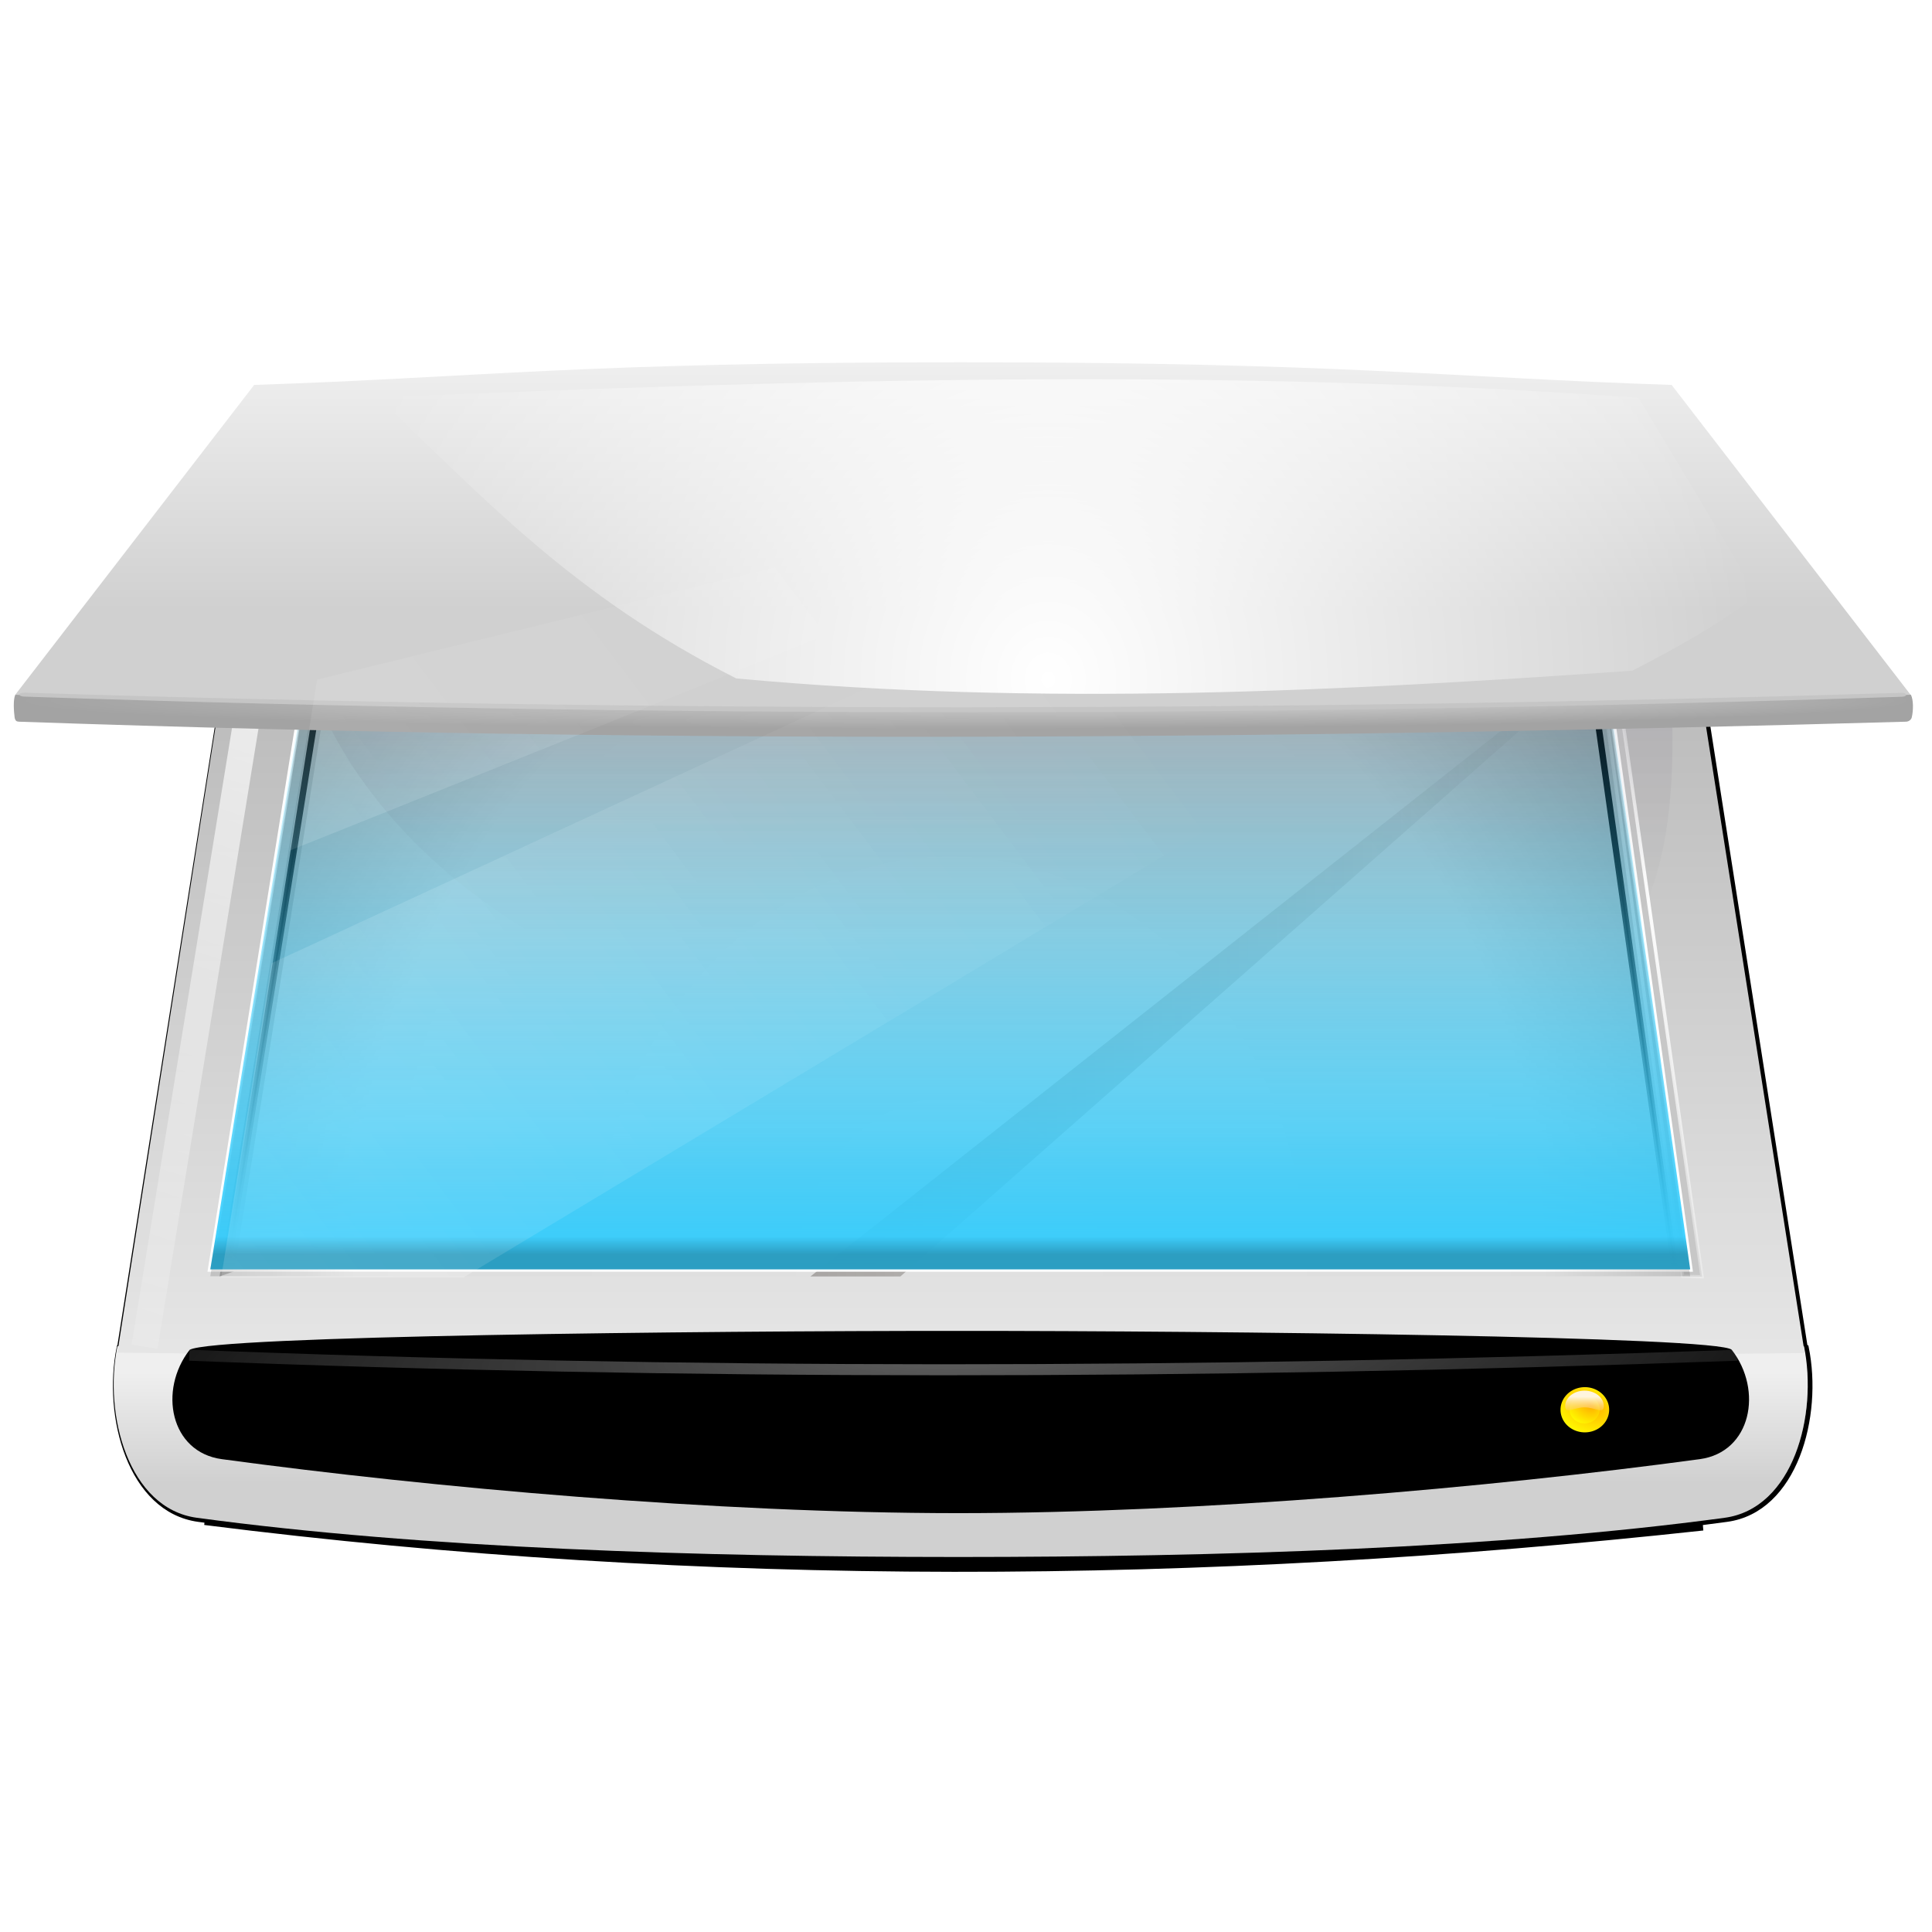
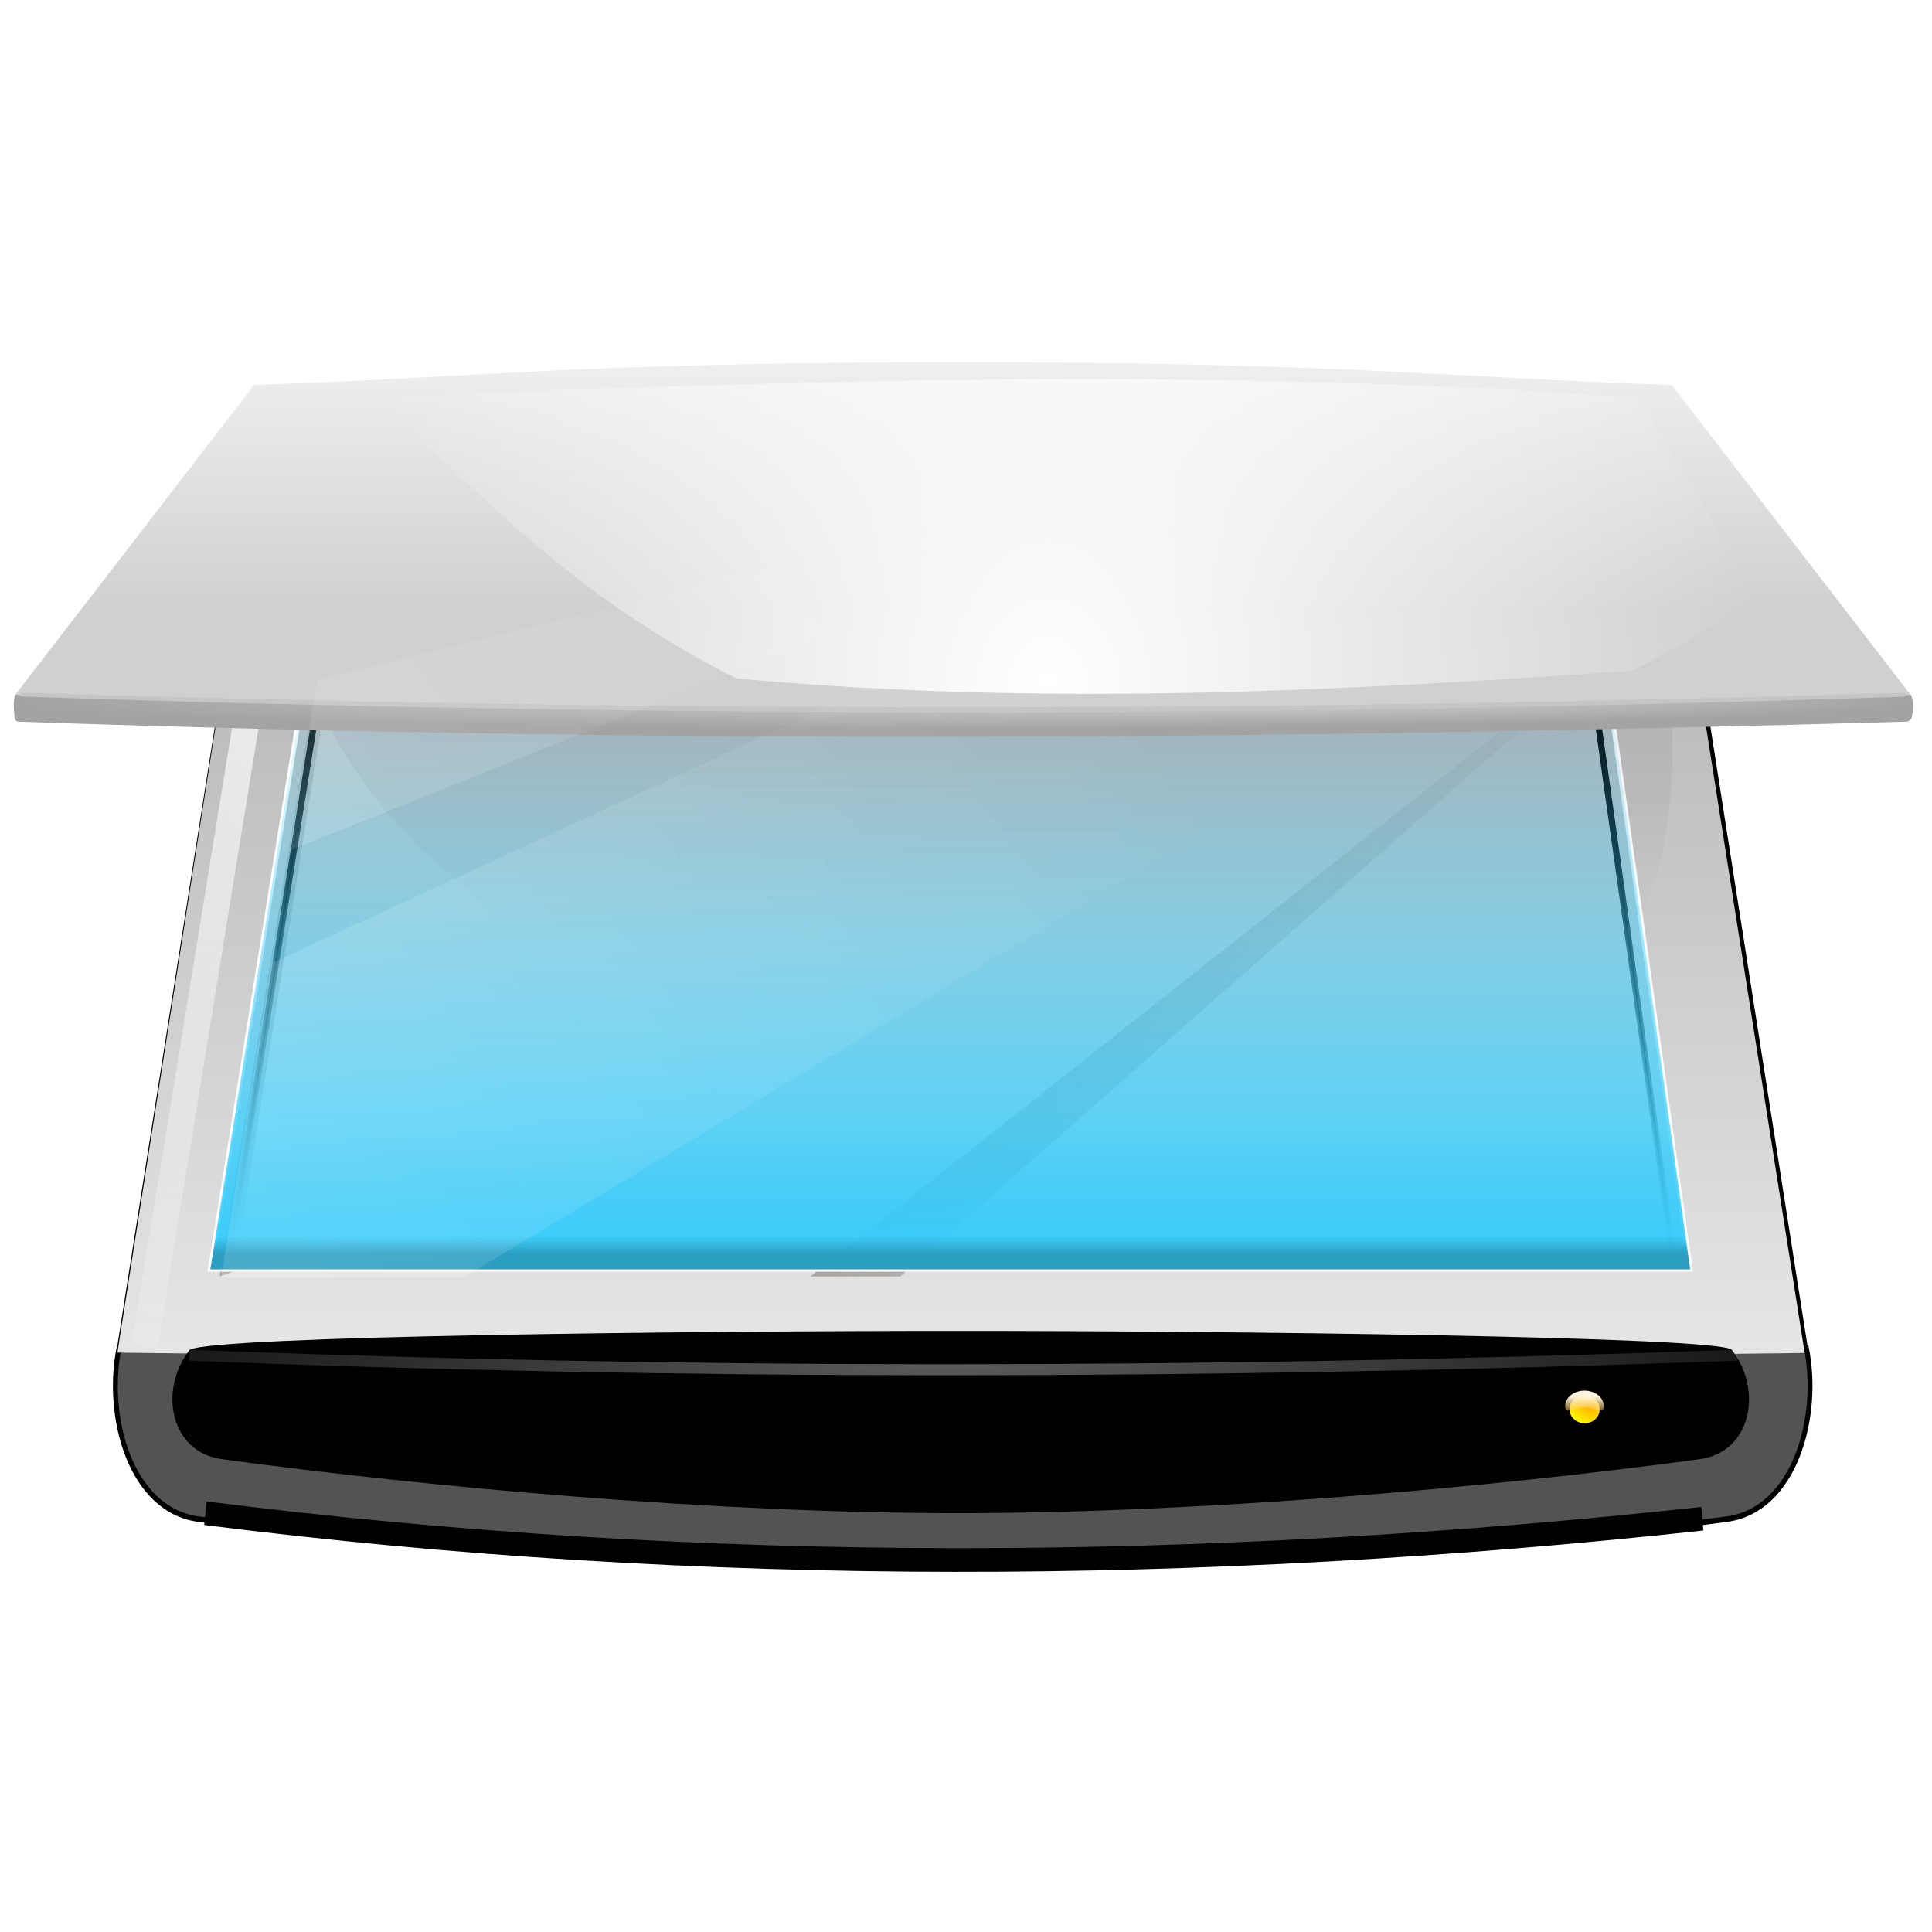
<svg xmlns="http://www.w3.org/2000/svg" xmlns:ns1="http://sodipodi.sourceforge.net/DTD/sodipodi-0.dtd" xmlns:ns2="http://www.inkscape.org/namespaces/inkscape" xmlns:xlink="http://www.w3.org/1999/xlink" id="svg2" ns1:version="0.32" ns2:version="0.45" width="128" height="128" ns1:docbase="/home/pinheiro/Desktop" ns1:docname="ass.svg" ns2:output_extension="org.inkscape.output.svg.inkscape" ns1:modified="true" version="1.0">
  <defs id="defs5">
    <linearGradient id="linearGradient15257">
      <stop id="stop15259" offset="0" style="stop-color:#37cfff;stop-opacity:0;" />
      <stop style="stop-color:#37cfff;stop-opacity:0.872;" offset="0.158" id="stop15265" />
      <stop style="stop-color:#37cfff;stop-opacity:0;" offset="0.294" id="stop15263" />
      <stop id="stop15261" offset="1" style="stop-color:#37cfff;stop-opacity:0;" />
    </linearGradient>
    <linearGradient ns2:collect="always" id="linearGradient15131">
      <stop style="stop-color:#000000;stop-opacity:1;" offset="0" id="stop15133" />
      <stop style="stop-color:#000000;stop-opacity:0;" offset="1" id="stop15135" />
    </linearGradient>
    <linearGradient ns2:collect="always" id="linearGradient15100">
      <stop style="stop-color:#37cfff;stop-opacity:1;" offset="0" id="stop15102" />
      <stop style="stop-color:#37cfff;stop-opacity:0;" offset="1" id="stop15104" />
    </linearGradient>
    <linearGradient ns2:collect="always" id="linearGradient15084">
      <stop style="stop-color:#382f28;stop-opacity:1;" offset="0" id="stop15086" />
      <stop style="stop-color:#382f28;stop-opacity:0;" offset="1" id="stop15088" />
    </linearGradient>
    <linearGradient ns2:collect="always" id="linearGradient15004">
      <stop style="stop-color:#382f28;stop-opacity:1;" offset="0" id="stop15006" />
      <stop style="stop-color:#382f28;stop-opacity:0;" offset="1" id="stop15008" />
    </linearGradient>
    <linearGradient id="linearGradient14891">
      <stop style="stop-color:#000000;stop-opacity:0;" offset="0" id="stop14893" />
      <stop id="stop14901" offset="0.689" style="stop-color:#000000;stop-opacity:0.046;" />
      <stop style="stop-color:#000000;stop-opacity:1" offset="1" id="stop14895" />
    </linearGradient>
    <linearGradient ns2:collect="always" id="linearGradient14865">
      <stop style="stop-color:#000000;stop-opacity:1;" offset="0" id="stop14867" />
      <stop style="stop-color:#000000;stop-opacity:0;" offset="1" id="stop14869" />
    </linearGradient>
    <linearGradient ns2:collect="always" id="linearGradient14693">
      <stop style="stop-color:#ffffff;stop-opacity:1;" offset="0" id="stop14695" />
      <stop style="stop-color:#ffffff;stop-opacity:0;" offset="1" id="stop14697" />
    </linearGradient>
    <linearGradient ns2:collect="always" id="linearGradient14607">
      <stop style="stop-color:#ffffff;stop-opacity:1;" offset="0" id="stop14609" />
      <stop style="stop-color:#ffffff;stop-opacity:0;" offset="1" id="stop14611" />
    </linearGradient>
    <linearGradient id="linearGradient14418">
      <stop style="stop-color:#d6d6d6;stop-opacity:1;" offset="0" id="stop14420" />
      <stop style="stop-color:#a3a3a3;stop-opacity:1;" offset="1" id="stop14422" />
    </linearGradient>
    <linearGradient id="linearGradient14384">
      <stop id="stop15030" offset="0" style="stop-color:#444649;stop-opacity:1;" />
      <stop style="stop-color:#46586e;stop-opacity:1;" offset="0.95" id="stop15056" />
      <stop id="stop14388" offset="1" style="stop-color:#394683;stop-opacity:1;" />
    </linearGradient>
    <linearGradient id="linearGradient14193">
      <stop style="stop-color:#1b0036;stop-opacity:1;" offset="0" id="stop14195" />
      <stop style="stop-color:#000000;stop-opacity:0;" offset="1" id="stop14197" />
    </linearGradient>
    <linearGradient ns2:collect="always" id="linearGradient14163">
      <stop style="stop-color:#000000;stop-opacity:1;" offset="0" id="stop14165" />
      <stop style="stop-color:#000000;stop-opacity:0;" offset="1" id="stop14167" />
    </linearGradient>
    <linearGradient id="linearGradient14114">
      <stop style="stop-color:#fff5df;stop-opacity:1;" offset="0" id="stop14116" />
      <stop style="stop-color:#ffaa00;stop-opacity:0;" offset="1" id="stop14118" />
    </linearGradient>
    <linearGradient id="linearGradient14099">
      <stop style="stop-color:#ffaa00;stop-opacity:1;" offset="0" id="stop14101" />
      <stop style="stop-color:#ffff00;stop-opacity:1;" offset="1" id="stop14103" />
    </linearGradient>
    <linearGradient id="linearGradient14057">
      <stop id="stop14059" offset="0" style="stop-color:#ffffff;stop-opacity:0.338;" />
      <stop style="stop-color:#ffffff;stop-opacity:0.235;" offset="0.103" id="stop14067" />
      <stop style="stop-color:#ffffff;stop-opacity:0.676;" offset="0.39" id="stop14063" />
      <stop id="stop14061" offset="1" style="stop-color:#ffffff;stop-opacity:0.181;" />
    </linearGradient>
    <linearGradient ns2:collect="always" id="linearGradient12095">
      <stop style="stop-color:#cfcfcf;stop-opacity:1;" offset="0" id="stop12097" />
      <stop style="stop-color:#cfcfcf;stop-opacity:0;" offset="1" id="stop12099" />
    </linearGradient>
    <linearGradient id="linearGradient10119">
      <stop style="stop-color:#ffffff;stop-opacity:0;" offset="0" id="stop10121" />
      <stop id="stop10129" offset="0.05" style="stop-color:#ffffff;stop-opacity:0.822;" />
      <stop style="stop-color:#ffffff;stop-opacity:1;" offset="0.506" id="stop10131" />
      <stop id="stop10127" offset="0.961" style="stop-color:#ffffff;stop-opacity:0.911;" />
      <stop style="stop-color:#ffffff;stop-opacity:0;" offset="1" id="stop10123" />
    </linearGradient>
    <linearGradient ns2:collect="always" id="linearGradient10079">
      <stop style="stop-color:#ffffff;stop-opacity:1;" offset="0" id="stop10081" />
      <stop style="stop-color:#ffffff;stop-opacity:0;" offset="1" id="stop10083" />
    </linearGradient>
    <linearGradient ns2:collect="always" id="linearGradient4145">
      <stop style="stop-color:#151515;stop-opacity:1;" offset="0" id="stop4147" />
      <stop style="stop-color:#000000;stop-opacity:0" offset="1" id="stop4149" />
    </linearGradient>
    <linearGradient ns2:collect="always" id="linearGradient4137">
      <stop style="stop-color:#ffffff;stop-opacity:1;" offset="0" id="stop4139" />
      <stop style="stop-color:#ffffff;stop-opacity:0;" offset="1" id="stop4141" />
    </linearGradient>
    <linearGradient ns2:collect="always" id="linearGradient3486">
      <stop style="stop-color:#000000;stop-opacity:1;" offset="0" id="stop3488" />
      <stop style="stop-color:#000000;stop-opacity:0;" offset="1" id="stop3490" />
    </linearGradient>
    <linearGradient id="linearGradient3177">
      <stop style="stop-color:#989898;stop-opacity:1;" offset="0" id="stop3179" />
      <stop style="stop-color:#e6e6e6;stop-opacity:1;" offset="1" id="stop3181" />
    </linearGradient>
    <linearGradient id="linearGradient3159">
      <stop style="stop-color:#d0d0d0;stop-opacity:1;" offset="0" id="stop3161" />
      <stop style="stop-color:#efefef;stop-opacity:1;" offset="1" id="stop3163" />
    </linearGradient>
    <linearGradient ns2:collect="always" xlink:href="#linearGradient3159" id="linearGradient3165" x1="306.172" y1="507.389" x2="306.172" y2="469.102" gradientUnits="userSpaceOnUse" gradientTransform="translate(0,208.18)" />
    <linearGradient ns2:collect="always" xlink:href="#linearGradient3177" id="linearGradient3183" x1="263.219" y1="476.769" x2="213.101" y2="663.809" gradientUnits="userSpaceOnUse" />
    <linearGradient ns2:collect="always" xlink:href="#linearGradient3159" id="linearGradient3203" gradientUnits="userSpaceOnUse" gradientTransform="translate(0,208.18)" x1="306.172" y1="507.389" x2="306.172" y2="469.102" />
    <linearGradient ns2:collect="always" xlink:href="#linearGradient3177" id="linearGradient3205" gradientUnits="userSpaceOnUse" x1="263.219" y1="476.769" x2="213.101" y2="663.809" />
    <linearGradient ns2:collect="always" xlink:href="#linearGradient3159" id="linearGradient3217" gradientUnits="userSpaceOnUse" gradientTransform="translate(0,208.18)" x1="306.172" y1="507.389" x2="306.172" y2="469.102" />
    <linearGradient ns2:collect="always" xlink:href="#linearGradient3177" id="linearGradient3219" gradientUnits="userSpaceOnUse" x1="263.219" y1="476.769" x2="213.101" y2="663.809" />
    <clipPath clipPathUnits="userSpaceOnUse" id="clipPath3338">
      <path style="fill:none;fill-opacity:0.75;fill-rule:evenodd;stroke:#000000;stroke-width:0.884px;stroke-linecap:butt;stroke-linejoin:miter;stroke-opacity:1" d="M 370.157,528.015 L 147.673,526.935 L 209.457,606.823 L 403.234,606.823 L 585.777,576.595 L 568.927,525.856 L 370.157,528.015 z " id="path3340" ns1:nodetypes="ccccccc" />
    </clipPath>
    <linearGradient ns2:collect="always" xlink:href="#linearGradient3486" id="linearGradient3492" x1="386.383" y1="517.538" x2="386.383" y2="651.407" gradientUnits="userSpaceOnUse" />
    <linearGradient ns2:collect="always" xlink:href="#linearGradient3159" id="linearGradient4668" gradientUnits="userSpaceOnUse" gradientTransform="translate(0,208.18)" x1="306.172" y1="507.389" x2="306.172" y2="469.102" />
    <linearGradient ns2:collect="always" xlink:href="#linearGradient3177" id="linearGradient4670" gradientUnits="userSpaceOnUse" x1="263.219" y1="476.769" x2="213.101" y2="663.809" />
    <linearGradient ns2:collect="always" xlink:href="#linearGradient3159" id="linearGradient4672" gradientUnits="userSpaceOnUse" gradientTransform="translate(0,208.18)" x1="306.172" y1="507.389" x2="306.172" y2="469.102" />
    <linearGradient ns2:collect="always" xlink:href="#linearGradient3177" id="linearGradient4674" gradientUnits="userSpaceOnUse" x1="263.219" y1="476.769" x2="213.101" y2="663.809" />
    <linearGradient ns2:collect="always" xlink:href="#linearGradient3486" id="linearGradient4676" gradientUnits="userSpaceOnUse" x1="386.383" y1="517.538" x2="386.383" y2="651.407" />
    <linearGradient ns2:collect="always" xlink:href="#linearGradient3159" id="linearGradient4689" gradientUnits="userSpaceOnUse" gradientTransform="translate(0,208.18)" x1="306.172" y1="507.389" x2="306.172" y2="469.102" />
    <linearGradient ns2:collect="always" xlink:href="#linearGradient3177" id="linearGradient4691" gradientUnits="userSpaceOnUse" x1="263.219" y1="476.769" x2="213.101" y2="663.809" />
    <linearGradient ns2:collect="always" xlink:href="#linearGradient3159" id="linearGradient4701" gradientUnits="userSpaceOnUse" gradientTransform="translate(0,208.18)" x1="306.172" y1="507.389" x2="306.172" y2="469.102" />
    <linearGradient ns2:collect="always" xlink:href="#linearGradient3177" id="linearGradient4703" gradientUnits="userSpaceOnUse" x1="263.219" y1="476.769" x2="213.101" y2="663.809" />
    <linearGradient ns2:collect="always" xlink:href="#linearGradient4137" id="linearGradient4143" x1="189.825" y1="728.225" x2="475.243" y2="442.808" gradientUnits="userSpaceOnUse" />
    <clipPath clipPathUnits="userSpaceOnUse" id="clipPath5148">
      <path ns1:nodetypes="ccccc" id="path5150" d="M 260,522.786 L 234.25,664.537 L 538.844,664.537 L 516.219,522.786 L 260,522.786 z " style="fill:url(#linearGradient5152);fill-opacity:1;fill-rule:evenodd;stroke:none;stroke-width:1px;stroke-linecap:butt;stroke-linejoin:miter;stroke-opacity:1" />
    </clipPath>
    <linearGradient ns2:collect="always" xlink:href="#linearGradient4145" id="linearGradient5152" gradientUnits="userSpaceOnUse" x1="378.956" y1="522.786" x2="359.27" y2="860.423" />
    <filter ns2:collect="always" x="-0.005" width="1.01" y="-0.43" height="1.861" id="filter10105">
      <feGaussianBlur ns2:collect="always" stdDeviation="0.811" id="feGaussianBlur10107" />
    </filter>
    <linearGradient ns2:collect="always" xlink:href="#linearGradient4137" id="linearGradient10114" gradientUnits="userSpaceOnUse" x1="189.825" y1="728.225" x2="475.243" y2="442.808" gradientTransform="matrix(1,0,0,-1,0,1052.362)" />
    <linearGradient ns2:collect="always" xlink:href="#linearGradient4137" id="linearGradient13076" gradientUnits="userSpaceOnUse" gradientTransform="matrix(1,0,0,-1,0,1052.362)" x1="98.201" y1="349.554" x2="518.906" y2="562.31" />
    <filter ns2:collect="always" x="-0.016" width="1.031" y="-0.381" height="1.762" id="filter14083">
      <feGaussianBlur ns2:collect="always" stdDeviation="2.438" id="feGaussianBlur14085" />
    </filter>
    <filter ns2:collect="always" id="filter14187">
      <feGaussianBlur ns2:collect="always" stdDeviation="0.369" id="feGaussianBlur14189" />
    </filter>
    <filter ns2:collect="always" x="-0.059" width="1.118" y="-0.191" height="1.382" id="filter14237">
      <feGaussianBlur ns2:collect="always" stdDeviation="8.228" id="feGaussianBlur14239" />
    </filter>
    <linearGradient ns2:collect="always" xlink:href="#linearGradient4137" id="linearGradient14283" gradientUnits="userSpaceOnUse" gradientTransform="matrix(1,0,0,-1,0,1052.362)" x1="234.25" y1="406.225" x2="597.243" y2="601.808" />
    <filter ns2:collect="always" id="filter14380">
      <feGaussianBlur ns2:collect="always" stdDeviation="2.229" id="feGaussianBlur14382" />
    </filter>
    <filter ns2:collect="always" x="-0.004" width="1.007" y="-0.292" height="1.583" id="filter14480">
      <feGaussianBlur ns2:collect="always" stdDeviation="0.72" id="feGaussianBlur14482" />
    </filter>
    <linearGradient ns2:collect="always" xlink:href="#linearGradient4137" id="linearGradient14532" gradientUnits="userSpaceOnUse" gradientTransform="matrix(1,0,0,-1,0,1052.362)" x1="98.201" y1="349.554" x2="518.906" y2="562.31" />
    <linearGradient ns2:collect="always" xlink:href="#linearGradient14057" id="linearGradient14570" gradientUnits="userSpaceOnUse" gradientTransform="matrix(1,0,0,1.165,-561.579,-144.67)" x1="368.076" y1="674.452" x2="368.076" y2="694.916" />
    <filter ns2:collect="always" id="filter14615">
      <feGaussianBlur ns2:collect="always" stdDeviation="0.497" id="feGaussianBlur14617" />
    </filter>
    <linearGradient ns2:collect="always" xlink:href="#linearGradient14607" id="linearGradient14671" gradientUnits="userSpaceOnUse" gradientTransform="translate(0,-26.562)" spreadMethod="reflect" x1="-175.618" y1="679.285" x2="-18.156" y2="679.285" />
    <mask maskUnits="userSpaceOnUse" id="mask14667">
      <path style="fill:url(#linearGradient14671);fill-opacity:1;fill-rule:evenodd;stroke:none;stroke-width:0.936px;stroke-linecap:butt;stroke-linejoin:miter;stroke-opacity:1" d="M -175.64,640.816 C -226.924,640.806 -323.913,642.588 -328.742,643.963 C -335.006,647.954 -332.611,656.399 -322.331,657.087 C -280.199,659.918 -223.895,664.614 -175.852,664.629 C -175.712,664.629 -175.568,664.629 -175.429,664.629 C -127.38,664.614 -70.114,659.918 -27.981,657.087 C -17.702,656.399 -15.337,647.954 -21.601,643.963 C -24.116,642.64 -124.351,640.806 -175.64,640.816 z " id="path14669" ns1:nodetypes="cccssccs" />
    </mask>
    <linearGradient ns2:collect="always" xlink:href="#linearGradient4137" id="linearGradient14785" gradientUnits="userSpaceOnUse" gradientTransform="matrix(1,0,0,-1,0,1052.362)" x1="98.201" y1="349.554" x2="518.906" y2="562.31" />
    <linearGradient ns2:collect="always" xlink:href="#linearGradient14057" id="linearGradient14813" gradientUnits="userSpaceOnUse" gradientTransform="matrix(1,0,0,1.165,-561.579,-144.67)" x1="368.076" y1="674.452" x2="368.076" y2="694.916" />
    <radialGradient ns2:collect="always" xlink:href="#linearGradient4137" id="radialGradient14817" gradientUnits="userSpaceOnUse" gradientTransform="matrix(1,5.6940925e-8,0,1.178,2.281,-74.21)" cx="402.263" cy="512.504" fx="402.263" fy="512.504" r="145.812" />
    <linearGradient ns2:collect="always" xlink:href="#linearGradient3159" id="linearGradient14821" gradientUnits="userSpaceOnUse" gradientTransform="matrix(1,-6.3290907e-8,-2.0962546e-8,0.8,2.9930214e-2,63.756)" x1="393.004" y1="563.659" x2="393.004" y2="498.371" />
    <radialGradient ns2:collect="always" xlink:href="#linearGradient14418" id="radialGradient14824" gradientUnits="userSpaceOnUse" gradientTransform="matrix(1,-6.3290907e-8,0,3.0346274e-2,2.9936205e-2,516.161)" cx="387.089" cy="587.969" fx="450.089" fy="561.613" r="195.388" />
    <linearGradient ns2:collect="always" xlink:href="#linearGradient14607" id="linearGradient14827" gradientUnits="userSpaceOnUse" x1="249.45" y1="465.666" x2="176.125" y2="687.987" gradientTransform="translate(-3.1656825e-7,-8.3647799e-6)" />
    <linearGradient ns2:collect="always" xlink:href="#linearGradient10119" id="linearGradient14836" gradientUnits="userSpaceOnUse" gradientTransform="matrix(0.999,-6.27564e-8,2.040454e-8,1.185,0.206,-128.432)" x1="259.484" y1="522.965" x2="515.359" y2="522.965" />
    <radialGradient ns2:collect="always" xlink:href="#linearGradient14693" id="radialGradient14840" gradientUnits="userSpaceOnUse" gradientTransform="matrix(0.988,-0.153,1.079,6.963,-617.978,-3340.126)" cx="533.429" cy="578.602" fx="533.408" fy="573.552" r="13.034" />
    <linearGradient ns2:collect="always" xlink:href="#linearGradient12095" id="linearGradient14843" gradientUnits="userSpaceOnUse" gradientTransform="matrix(0.999,-2.4262647e-8,1.8162752e-8,1.185,0.206,-128.432)" x1="378.906" y1="524.641" x2="378.906" y2="526.493" />
    <linearGradient ns2:collect="always" xlink:href="#linearGradient3177" id="linearGradient14852" gradientUnits="userSpaceOnUse" gradientTransform="matrix(1,1.1101756e-8,-6.3182796e-8,-0.981,0.14,1039.225)" x1="261.822" y1="637.152" x2="261.822" y2="372.081" />
    <linearGradient ns2:collect="always" xlink:href="#linearGradient3159" id="linearGradient14855" gradientUnits="userSpaceOnUse" gradientTransform="matrix(1,1.1101756e-8,-3.0581402e-8,-1.165,0.14,865.026)" x1="290.172" y1="142.152" x2="290.172" y2="162.102" />
    <linearGradient ns2:collect="always" xlink:href="#linearGradient14865" id="linearGradient14871" x1="355.188" y1="561.047" x2="352.062" y2="671.112" gradientUnits="userSpaceOnUse" gradientTransform="translate(355.389,-8.3647799e-6)" />
    <filter ns2:collect="always" id="filter14881">
      <feGaussianBlur ns2:collect="always" stdDeviation="1.616" id="feGaussianBlur14883" />
    </filter>
    <radialGradient ns2:collect="always" xlink:href="#linearGradient14891" id="radialGradient14899" cx="1245.922" cy="577.301" fx="1245.922" fy="577.301" r="152.742" gradientTransform="matrix(1.159,0,0,1.406,-198.271,-155.505)" gradientUnits="userSpaceOnUse" spreadMethod="pad" />
    <filter ns2:collect="always" x="-0.071" width="1.141" y="-0.13" height="1.26" id="filter14963">
      <feGaussianBlur ns2:collect="always" stdDeviation="10.796" id="feGaussianBlur14965" />
    </filter>
    <clipPath clipPathUnits="userSpaceOnUse" id="clipPath14976">
      <path style="fill:url(#linearGradient14980);fill-opacity:1;fill-rule:evenodd;stroke:#ffffff;stroke-width:1px;stroke-linecap:butt;stroke-linejoin:miter;stroke-opacity:1" d="M 1119.421,490.728 L 1093.68,655.812 L 1398.164,655.812 L 1375.547,490.728 L 1119.421,490.728 z " id="path14978" ns1:nodetypes="ccccc" />
    </clipPath>
    <linearGradient ns2:collect="always" xlink:href="#linearGradient14384" id="linearGradient14980" gradientUnits="userSpaceOnUse" gradientTransform="matrix(1,0,0,1.165,859.515,-118.108)" x1="378.956" y1="565.182" x2="378.956" y2="664.835" />
    <linearGradient ns2:collect="always" xlink:href="#linearGradient4137" id="linearGradient14982" gradientUnits="userSpaceOnUse" gradientTransform="matrix(1,0,0,-1,0,1052.362)" x1="-286.053" y1="-16.434" x2="376.578" y2="549.138" />
    <linearGradient ns2:collect="always" xlink:href="#linearGradient15004" id="linearGradient15010" x1="19.586" y1="588.432" x2="521.491" y2="588.432" gradientUnits="userSpaceOnUse" gradientTransform="translate(-3.1656826e-7,-8.3647799e-6)" />
    <filter ns2:collect="always" id="filter15016">
      <feGaussianBlur ns2:collect="always" stdDeviation="0.752" id="feGaussianBlur15018" />
    </filter>
    <filter ns2:collect="always" id="filter15024">
      <feGaussianBlur ns2:collect="always" stdDeviation="0.417" id="feGaussianBlur15026" />
    </filter>
    <linearGradient ns2:collect="always" xlink:href="#linearGradient14057" id="linearGradient15032" gradientUnits="userSpaceOnUse" gradientTransform="matrix(1,0,0,1.165,-561.579,-144.67)" x1="368.076" y1="674.452" x2="368.076" y2="694.916" />
    <radialGradient ns2:collect="always" xlink:href="#linearGradient14099" id="radialGradient15036" gradientUnits="userSpaceOnUse" gradientTransform="matrix(1.317,0.943,-0.613,0.856,173.294,-107.028)" cx="170" cy="370.362" fx="172.676" fy="355.642" r="33.15" />
    <radialGradient ns2:collect="always" xlink:href="#linearGradient14099" id="radialGradient15038" gradientUnits="userSpaceOnUse" gradientTransform="matrix(1.316,0.935,-0.608,0.856,171.395,-105.58)" cx="170" cy="370.362" fx="172.676" fy="355.642" r="33.15" />
    <linearGradient ns2:collect="always" xlink:href="#linearGradient14114" id="linearGradient15040" gradientUnits="userSpaceOnUse" gradientTransform="matrix(0.226,0,0,0.226,497.968,597.28)" x1="75.307" y1="385.384" x2="75.307" y2="421.45" />
    <radialGradient ns2:collect="always" xlink:href="#linearGradient14163" id="radialGradient15042" gradientUnits="userSpaceOnUse" gradientTransform="matrix(1,0,0,1.034,0,-23.806)" cx="514.25" cy="690.362" fx="514.25" fy="690.362" r="7.25" />
    <radialGradient ns2:collect="always" xlink:href="#linearGradient10079" id="radialGradient15044" gradientUnits="userSpaceOnUse" gradientTransform="matrix(1.362,-2.8181367e-2,3.8919356e-3,0.188,-142.646,562.646)" cx="386.964" cy="679.54" fx="386.721" fy="673.864" r="159.776" />
    <linearGradient ns2:collect="always" xlink:href="#linearGradient14384" id="linearGradient15054" x1="-999.325" y1="-122.822" x2="-547.117" y2="-122.822" gradientUnits="userSpaceOnUse" />
    <filter ns2:collect="always" id="filter15072">
      <feGaussianBlur ns2:collect="always" stdDeviation="0.442" id="feGaussianBlur15074" />
    </filter>
    <linearGradient ns2:collect="always" xlink:href="#linearGradient14865" id="linearGradient15080" gradientUnits="userSpaceOnUse" gradientTransform="translate(355.389,-8.3647799e-6)" x1="355.188" y1="561.047" x2="352.062" y2="671.112" />
    <linearGradient ns2:collect="always" xlink:href="#linearGradient14865" id="linearGradient15082" gradientUnits="userSpaceOnUse" gradientTransform="translate(355.389,-8.3647799e-6)" x1="355.188" y1="561.047" x2="352.062" y2="671.112" />
    <linearGradient ns2:collect="always" xlink:href="#linearGradient15084" id="linearGradient15090" x1="1208.758" y1="710.703" x2="1208.758" y2="625.822" gradientUnits="userSpaceOnUse" gradientTransform="translate(-1210.832,-1.458)" />
    <linearGradient ns2:collect="always" xlink:href="#linearGradient15100" id="linearGradient15106" x1="51.504" y1="939.64" x2="51.504" y2="773.216" gradientUnits="userSpaceOnUse" gradientTransform="translate(-6.146,-284.786)" />
    <linearGradient ns2:collect="always" xlink:href="#linearGradient15084" id="linearGradient15113" gradientUnits="userSpaceOnUse" gradientTransform="translate(-1210.832,-1.458)" x1="1208.758" y1="710.703" x2="1208.758" y2="625.822" />
    <radialGradient ns2:collect="always" xlink:href="#linearGradient14891" id="radialGradient15115" gradientUnits="userSpaceOnUse" gradientTransform="matrix(1.159,0,0,1.406,-198.271,-155.505)" spreadMethod="pad" cx="1245.922" cy="577.301" fx="1245.922" fy="577.301" r="152.742" />
    <linearGradient ns2:collect="always" xlink:href="#linearGradient15100" id="linearGradient15117" gradientUnits="userSpaceOnUse" gradientTransform="translate(-6.146,-284.786)" x1="51.504" y1="939.64" x2="51.504" y2="806.244" />
    <linearGradient ns2:collect="always" xlink:href="#linearGradient14193" id="linearGradient15127" x1="354.687" y1="558.845" x2="354.687" y2="602.124" gradientUnits="userSpaceOnUse" />
    <linearGradient ns2:collect="always" xlink:href="#linearGradient15131" id="linearGradient15137" x1="15.93" y1="651.146" x2="15.93" y2="647.381" gradientUnits="userSpaceOnUse" />
    <linearGradient ns2:collect="always" xlink:href="#linearGradient3159" id="linearGradient15207" gradientUnits="userSpaceOnUse" gradientTransform="matrix(1,1.1101756e-8,-3.0581402e-8,-1.165,435.6,865.026)" x1="290.172" y1="142.152" x2="290.172" y2="162.102" />
    <linearGradient ns2:collect="always" xlink:href="#linearGradient3177" id="linearGradient15209" gradientUnits="userSpaceOnUse" gradientTransform="matrix(1,1.1101756e-8,-6.3182796e-8,-0.981,435.6,1039.225)" x1="261.822" y1="637.152" x2="261.822" y2="372.081" />
    <linearGradient ns2:collect="always" xlink:href="#linearGradient15004" id="linearGradient15211" gradientUnits="userSpaceOnUse" gradientTransform="translate(435.46,-8.3647799e-6)" x1="19.586" y1="588.432" x2="521.491" y2="588.432" />
    <linearGradient ns2:collect="always" xlink:href="#linearGradient4137" id="linearGradient15213" gradientUnits="userSpaceOnUse" gradientTransform="matrix(1,0,0,-1,0,1052.362)" x1="-286.053" y1="-16.434" x2="376.578" y2="549.138" />
    <linearGradient ns2:collect="always" xlink:href="#linearGradient12095" id="linearGradient15215" gradientUnits="userSpaceOnUse" gradientTransform="matrix(0.999,-2.4262647e-8,1.8162752e-8,1.185,435.666,-128.432)" x1="378.906" y1="524.641" x2="378.906" y2="526.493" />
    <radialGradient ns2:collect="always" xlink:href="#linearGradient14693" id="radialGradient15217" gradientUnits="userSpaceOnUse" gradientTransform="matrix(0.988,-0.153,1.079,6.963,-182.518,-3340.126)" cx="533.429" cy="578.602" fx="533.408" fy="573.552" r="13.034" />
    <radialGradient ns2:collect="always" xlink:href="#linearGradient10079" id="radialGradient15219" gradientUnits="userSpaceOnUse" gradientTransform="matrix(1.362,-2.8181367e-2,3.8919356e-3,0.188,-142.646,562.646)" cx="386.964" cy="679.54" fx="386.721" fy="673.864" r="159.776" />
    <linearGradient ns2:collect="always" xlink:href="#linearGradient10119" id="linearGradient15221" gradientUnits="userSpaceOnUse" gradientTransform="matrix(0.999,-6.27564e-8,2.040454e-8,1.185,435.666,-128.432)" x1="259.484" y1="522.965" x2="515.359" y2="522.965" />
    <radialGradient ns2:collect="always" xlink:href="#linearGradient14163" id="radialGradient15223" gradientUnits="userSpaceOnUse" gradientTransform="matrix(1,0,0,1.034,0,-23.806)" cx="514.25" cy="690.362" fx="514.25" fy="690.362" r="7.25" />
    <radialGradient ns2:collect="always" xlink:href="#linearGradient14099" id="radialGradient15225" gradientUnits="userSpaceOnUse" gradientTransform="matrix(1.317,0.943,-0.613,0.856,173.294,-107.028)" cx="170" cy="370.362" fx="172.676" fy="355.642" r="33.15" />
    <radialGradient ns2:collect="always" xlink:href="#linearGradient14099" id="radialGradient15227" gradientUnits="userSpaceOnUse" gradientTransform="matrix(1.316,0.935,-0.608,0.856,171.395,-105.58)" cx="170" cy="370.362" fx="172.676" fy="355.642" r="33.15" />
    <linearGradient ns2:collect="always" xlink:href="#linearGradient14114" id="linearGradient15229" gradientUnits="userSpaceOnUse" gradientTransform="matrix(0.226,0,0,0.226,497.968,597.28)" x1="75.307" y1="385.384" x2="75.307" y2="421.45" />
    <linearGradient ns2:collect="always" xlink:href="#linearGradient14865" id="linearGradient15231" gradientUnits="userSpaceOnUse" gradientTransform="translate(355.389,-8.3647799e-6)" x1="355.188" y1="561.047" x2="352.062" y2="671.112" />
    <linearGradient ns2:collect="always" xlink:href="#linearGradient14865" id="linearGradient15233" gradientUnits="userSpaceOnUse" gradientTransform="translate(355.389,-8.3647799e-6)" x1="355.188" y1="561.047" x2="352.062" y2="671.112" />
    <linearGradient ns2:collect="always" xlink:href="#linearGradient15084" id="linearGradient15235" gradientUnits="userSpaceOnUse" gradientTransform="translate(-1210.832,-1.458)" x1="1208.758" y1="710.703" x2="1208.758" y2="625.822" />
    <radialGradient ns2:collect="always" xlink:href="#linearGradient14891" id="radialGradient15237" gradientUnits="userSpaceOnUse" gradientTransform="matrix(1.159,0,0,1.406,-198.271,-155.505)" spreadMethod="pad" cx="1245.922" cy="577.301" fx="1245.922" fy="577.301" r="152.742" />
    <linearGradient ns2:collect="always" xlink:href="#linearGradient15257" id="linearGradient15239" gradientUnits="userSpaceOnUse" gradientTransform="translate(-6.146,-284.786)" x1="51.504" y1="939.64" x2="51.504" y2="806.244" />
    <linearGradient ns2:collect="always" xlink:href="#linearGradient15131" id="linearGradient15241" gradientUnits="userSpaceOnUse" x1="15.93" y1="651.146" x2="15.93" y2="518.976" />
    <linearGradient ns2:collect="always" xlink:href="#linearGradient14193" id="linearGradient15243" gradientUnits="userSpaceOnUse" x1="354.687" y1="558.845" x2="354.687" y2="602.124" />
    <linearGradient ns2:collect="always" xlink:href="#linearGradient14607" id="linearGradient15245" gradientUnits="userSpaceOnUse" gradientTransform="translate(435.46,-8.3647799e-6)" x1="249.45" y1="465.666" x2="176.125" y2="687.987" />
    <radialGradient ns2:collect="always" xlink:href="#linearGradient14418" id="radialGradient15247" gradientUnits="userSpaceOnUse" gradientTransform="matrix(1,-6.3290907e-8,0,3.0346274e-2,435.49,516.161)" cx="387.089" cy="587.969" fx="450.089" fy="561.613" r="195.388" />
    <linearGradient ns2:collect="always" xlink:href="#linearGradient3159" id="linearGradient15249" gradientUnits="userSpaceOnUse" gradientTransform="matrix(1,-6.3290907e-8,-2.0962546e-8,0.8,435.49,63.756)" x1="393.004" y1="563.659" x2="393.004" y2="498.371" />
    <radialGradient ns2:collect="always" xlink:href="#linearGradient4137" id="radialGradient15251" gradientUnits="userSpaceOnUse" gradientTransform="matrix(1,5.6940925e-8,0,1.178,437.741,-74.21)" cx="402.263" cy="512.504" fx="402.263" fy="512.504" r="145.812" />
    <linearGradient ns2:collect="always" xlink:href="#linearGradient14057" id="linearGradient15253" gradientUnits="userSpaceOnUse" gradientTransform="matrix(1,0,0,1.165,-561.579,-144.67)" x1="368.076" y1="674.452" x2="368.076" y2="694.916" />
    <linearGradient ns2:collect="always" xlink:href="#linearGradient4137" id="linearGradient15255" gradientUnits="userSpaceOnUse" gradientTransform="matrix(1,0,0,-1,0,1052.362)" x1="-286.053" y1="-16.434" x2="376.578" y2="549.138" />
    <linearGradient ns2:collect="always" xlink:href="#linearGradient4137" id="linearGradient2421" gradientUnits="userSpaceOnUse" gradientTransform="matrix(1,0,0,-1,0,1052.362)" x1="-286.053" y1="-16.434" x2="376.578" y2="549.138" />
    <radialGradient ns2:collect="always" xlink:href="#linearGradient14891" id="radialGradient2423" gradientUnits="userSpaceOnUse" gradientTransform="matrix(1.159,0,0,1.406,-198.271,-155.505)" spreadMethod="pad" cx="1245.922" cy="577.301" fx="1245.922" fy="577.301" r="152.742" />
    <linearGradient ns2:collect="always" xlink:href="#linearGradient14057" id="linearGradient2425" gradientUnits="userSpaceOnUse" gradientTransform="matrix(1,0,0,1.165,-561.579,-144.67)" x1="368.076" y1="674.452" x2="368.076" y2="694.916" />
    <linearGradient ns2:collect="always" xlink:href="#linearGradient4137" id="linearGradient2427" gradientUnits="userSpaceOnUse" gradientTransform="matrix(1,0,0,-1,0,1052.362)" x1="-286.053" y1="-16.434" x2="376.578" y2="549.138" />
  </defs>
  <ns1:namedview ns2:window-height="949" ns2:window-width="1270" ns2:pageshadow="2" ns2:pageopacity="0.0" guidetolerance="10.0" gridtolerance="10.0" objecttolerance="10.0" borderopacity="1.0" bordercolor="#666666" pagecolor="#ffffff" id="base" showguides="true" ns2:guide-bbox="true" ns2:zoom="2.8659334" ns2:cx="100.97398" ns2:cy="44.163259" ns2:window-x="0" ns2:window-y="155" ns2:current-layer="svg2" width="128px" height="128px" />
  <g id="g2386" transform="matrix(0.322,0,0,0.313,-60.819,-120.714)">
    <path transform="matrix(-1,-1.1101756e-8,3.0581402e-8,1.165,359.506,-118.108)" id="path14243" d="M -169.781,509.031 C -170.479,509.031 -170.978,509.214 -171.062,509.688 L -200.812,677.219 C -200.886,677.238 -200.958,677.262 -201.031,677.281 C -203.9,689.71 -198.76,706.758 -184.656,708.438 C -138.143,713.996 -81.163,715.554 -28.156,715.562 C -28.012,715.563 -27.863,715.562 -27.719,715.562 C 25.294,715.554 83.268,713.996 129.781,708.438 C 143.885,706.758 148.994,689.71 146.125,677.281 C 146.093,677.273 146.063,677.258 146.031,677.25 L 116.156,509.688 C 116.072,509.214 115.572,509.031 114.875,509.031 L -169.781,509.031 z " style="fill:#535353;fill-opacity:1;fill-rule:evenodd;stroke:#000000;stroke-width:1px;stroke-linecap:butt;stroke-linejoin:miter;stroke-opacity:1;filter:url(#filter14380)" />
    <path transform="matrix(1,1.1101756e-8,3.0581402e-8,1.165,0.14,-118.108)" ns1:nodetypes="cc" id="path14073" d="M 231,707.362 C 333.667,718.831 436.333,718.218 539,708.362" style="fill:none;fill-opacity:0.75;fill-rule:evenodd;stroke:#000000;stroke-width:4.3;stroke-linecap:butt;stroke-linejoin:miter;stroke-miterlimit:4;stroke-dasharray:none;stroke-opacity:1;filter:url(#filter14083)" />
-     <path id="path2173" d="M 320.305,658.098 C 283.639,658.033 247.29,659.959 213.032,670.654 C 210.164,685.128 215.303,704.983 229.401,706.938 C 275.897,713.412 332.856,715.226 385.844,715.236 C 385.989,715.236 386.137,715.236 386.282,715.236 C 439.275,715.226 497.228,713.412 543.725,706.938 C 557.823,704.983 562.93,685.128 560.062,670.654 C 505.385,653.585 444.469,658.872 386.282,658.898 C 386.136,658.898 385.99,658.898 385.844,658.898 C 364.117,658.889 342.159,658.136 320.305,658.098 z " style="fill:url(#linearGradient14855);fill-opacity:1;fill-rule:evenodd;stroke:none;stroke-width:1px;stroke-linecap:butt;stroke-linejoin:miter;stroke-opacity:1" />
    <path ns1:nodetypes="cccccccccccc" id="path3167" d="M 244.27,474.692 C 243.573,474.692 243.074,474.908 242.99,475.459 L 213.034,671.982 L 384.845,674.117 L 384.845,674.147 L 385.563,674.147 L 386.282,674.147 L 386.282,674.117 L 560.198,672.055 L 530.105,475.459 C 530.02,474.908 529.521,474.692 528.824,474.692 L 244.27,474.692 z " style="fill:url(#linearGradient14852);fill-opacity:1;fill-rule:evenodd;stroke:none;stroke-width:1px;stroke-linecap:butt;stroke-linejoin:miter;stroke-opacity:1" />
    <path ns1:nodetypes="ccccc" id="path15002" d="M 355.625,655.858 L 521.491,521.006 L 519.282,524.242 L 374.131,655.858 L 355.625,655.858 z " style="fill:url(#linearGradient15010);fill-opacity:1;fill-rule:evenodd;stroke:none;stroke-width:1px;stroke-linecap:butt;stroke-linejoin:miter;stroke-opacity:1;filter:url(#filter15016)" />
    <path ns1:nodetypes="cccssccs" id="path2175" d="M 386.063,667.378 C 333.085,667.359 232.89,668.432 227.901,671.381 C 221.43,679.938 223.904,693.052 234.524,694.528 C 278.049,700.599 336.213,705.925 385.844,705.956 C 385.989,705.956 386.137,705.956 386.282,705.956 C 435.918,705.925 495.076,700.599 538.601,694.528 C 549.221,693.052 551.664,679.938 545.193,671.381 C 542.594,668.544 439.047,667.359 386.063,667.378 z " style="fill:#000000;fill-opacity:1;fill-rule:evenodd;stroke:none;stroke-width:0.936px;stroke-linecap:butt;stroke-linejoin:miter;stroke-opacity:1" />
    <path transform="matrix(1,1.1101756e-8,3.0581402e-8,1.165,0.14,-118.108)" id="path3163" d="M 406.344,522.781 C 359.091,533.098 307.784,544.27 253.969,555.906 L 248.344,586.969 C 307.229,566.142 370.218,543.785 428.875,522.781 L 406.594,522.781 L 406.344,522.781 z M 452.094,522.781 L 244.625,607.438 L 234.25,664.531 L 284.094,664.531 L 518.906,539.688 L 516.219,522.781 L 452.094,522.781 z " clip-path="url(#clipPath5148)" style="opacity:0.762;fill:url(#linearGradient2421);fill-opacity:1;fill-rule:evenodd;stroke:none;stroke-width:1px;stroke-linecap:butt;stroke-linejoin:miter;stroke-opacity:1;filter:url(#filter15024)" />
    <path ns1:nodetypes="ccccc" id="path6135" d="M 260.041,490.734 L 262.023,494.203 L 237.045,654.77 L 234.053,655.848 L 260.041,490.734 z " style="fill:#ababab;fill-opacity:1;fill-rule:evenodd;stroke:none;stroke-width:1px;stroke-linecap:butt;stroke-linejoin:miter;stroke-opacity:1" />
    <path ns1:nodetypes="ccccc" style="fill:url(#linearGradient14843);fill-opacity:1;fill-rule:evenodd;stroke:none;stroke-width:1px;stroke-linecap:butt;stroke-linejoin:miter;stroke-opacity:1" d="M 260.068,490.938 L 262.05,494.482 L 513.693,494.569 L 516.158,490.938 L 260.068,490.938 z " id="path6137" />
-     <path id="path8077" d="M 539.082,655.912 L 535.082,655.818 L 513.714,494.302 L 516.179,490.733 L 539.082,655.912 z " style="fill:#c7c7c7;fill-opacity:1;fill-rule:evenodd;stroke:url(#radialGradient14840);stroke-width:0.7;stroke-linecap:butt;stroke-linejoin:miter;stroke-miterlimit:4;stroke-dasharray:none;stroke-opacity:1" ns1:nodetypes="ccccc" />
    <path transform="matrix(1,1.1101756e-8,3.0581402e-8,1.165,0.14,-118.108)" style="opacity:0.615;fill:none;fill-opacity:0.75;fill-rule:evenodd;stroke:url(#radialGradient15044);stroke-width:2;stroke-linecap:butt;stroke-linejoin:miter;stroke-miterlimit:4;stroke-dasharray:none;stroke-opacity:1;filter:url(#filter10105)" d="M 227.688,678.656 C 328.002,682.142 434.161,682.225 546.24,678.656" id="path10087" ns1:nodetypes="cc" />
    <path ns1:nodetypes="cc" id="path10117" d="M 260.052,490.923 L 514.792,491.367" style="fill:none;fill-opacity:0.75;fill-rule:evenodd;stroke:url(#linearGradient14836);stroke-width:0.653;stroke-linecap:butt;stroke-linejoin:miter;stroke-miterlimit:4;stroke-dasharray:none;stroke-opacity:1" />
    <path transform="matrix(1,1.1101756e-8,0,0.956,0.641,23.408)" d="M 521.5 690.362 A 7.25 7.5 0 1 1  507,690.362 A 7.25 7.5 0 1 1  521.5 690.362 z" ns1:ry="7.5" ns1:rx="7.25" ns1:cy="690.36218" ns1:cx="514.25" id="path14133" style="fill:url(#radialGradient15042);fill-opacity:1;stroke:none;stroke-width:4.3;stroke-linecap:round;stroke-linejoin:round;stroke-miterlimit:4;stroke-dasharray:none;stroke-dashoffset:1.088;stroke-opacity:1;filter:url(#filter14187)" ns1:type="arc" />
    <g transform="matrix(0.714,-2.9698383e-8,4.9805544e-8,0.683,147.945,213.872)" id="g14122">
-       <path ns1:type="arc" style="opacity:1;fill:url(#radialGradient15036);fill-opacity:1;stroke:none;stroke-width:4.3;stroke-linecap:round;stroke-linejoin:round;stroke-miterlimit:4;stroke-dasharray:none;stroke-dashoffset:1.088;stroke-opacity:1" id="path14087" ns1:cx="170" ns1:cy="370.36218" ns1:rx="31" ns1:ry="31" d="M 201 370.362 A 31 31 0 1 1  139,370.362 A 31 31 0 1 1  201 370.362 z" transform="matrix(0.226,0,0,0.226,475.613,604.732)" />
      <path transform="matrix(0.14,0,0,0.14,490.17,636.446)" d="M 201 370.362 A 31 31 0 1 1  139,370.362 A 31 31 0 1 1  201 370.362 z" ns1:ry="31" ns1:rx="31" ns1:cy="370.36218" ns1:cx="170" id="path14107" style="opacity:1;fill:url(#radialGradient15038);fill-opacity:1;stroke:none;stroke-width:4.3;stroke-linecap:round;stroke-linejoin:round;stroke-miterlimit:4;stroke-dasharray:none;stroke-dashoffset:1.088;stroke-opacity:1" ns1:type="arc" />
      <path style="fill:url(#linearGradient15040);fill-opacity:1;stroke:none;stroke-width:4.3;stroke-linecap:round;stroke-linejoin:round;stroke-miterlimit:4;stroke-dashoffset:1.088;stroke-opacity:1" d="M 519.5,687.295 C 519.5,689.939 517.007,687.698 513.935,687.698 C 510.863,687.698 508.37,689.939 508.37,687.295 C 508.37,684.652 510.863,682.506 513.935,682.506 C 517.007,682.506 519.5,684.652 519.5,687.295 z " id="path14111" ns1:nodetypes="csssc" />
    </g>
    <g transform="translate(-357.001,0)" id="g15076">
      <path style="fill:none;fill-opacity:0.75;fill-rule:evenodd;stroke:url(#linearGradient15080);stroke-width:1.3;stroke-linecap:butt;stroke-linejoin:miter;stroke-miterlimit:4;stroke-dasharray:none;stroke-opacity:1;filter:url(#filter14881)" d="M 592.889,652.362 L 614.764,511.347 L 871.014,511.737 L 890.545,654.706" id="path14863" ns1:nodetypes="cccc" />
      <path ns1:nodetypes="cccc" id="path15058" d="M 592.889,652.362 L 614.764,511.347 L 871.014,511.737 L 890.545,654.706" style="fill:none;fill-opacity:0.75;fill-rule:evenodd;stroke:url(#linearGradient15082);stroke-width:0.4;stroke-linecap:butt;stroke-linejoin:miter;stroke-miterlimit:4;stroke-dasharray:none;stroke-opacity:1;filter:url(#filter15072)" />
    </g>
    <g transform="translate(368.466,0)" id="g15108">
      <path style="fill:url(#linearGradient15113);fill-opacity:1;fill-rule:evenodd;stroke:#ffffff;stroke-width:1px;stroke-linecap:butt;stroke-linejoin:miter;stroke-opacity:1" d="M -110.571,489.27 L -136.312,654.354 L 168.172,654.354 L 145.555,489.27 L -110.571,489.27 z " id="path3185" ns1:nodetypes="ccccc" />
-       <path style="opacity:0.495;fill:url(#radialGradient2423);fill-opacity:1;fill-rule:evenodd;stroke:#ffffff;stroke-width:1px;stroke-linecap:butt;stroke-linejoin:miter;stroke-opacity:1;filter:url(#filter14963)" d="M 1078.114,408.969 L 1052.373,772.926 L 1468.875,772.926 L 1446.258,408.969 L 1078.114,408.969 z " id="path14889" ns1:nodetypes="ccccc" clip-path="url(#clipPath14976)" transform="translate(-1229.992,-7.9696813e-6)" />
      <path ns1:nodetypes="ccccc" id="path15096" d="M -110.571,489.27 L -136.312,654.354 L 168.172,654.354 L 145.555,489.27 L -110.571,489.27 z " style="fill:url(#linearGradient15117);fill-opacity:1;fill-rule:evenodd;stroke:none;stroke-width:1px;stroke-linecap:butt;stroke-linejoin:miter;stroke-opacity:1" />
      <path style="opacity:0.234;fill:url(#linearGradient15137);fill-opacity:1;fill-rule:evenodd;stroke:none;stroke-width:1px;stroke-linecap:butt;stroke-linejoin:miter;stroke-opacity:1" d="M -110.571,489.27 L -136.312,654.354 L 168.172,654.354 L 145.555,489.27 L -110.571,489.27 z " id="path15129" ns1:nodetypes="ccccc" />
    </g>
    <path transform="matrix(1,1.1101756e-8,3.0581402e-8,1.165,0.14,-118.108)" ns1:nodetypes="ccsc" id="path14191" d="M 248.902,513.547 C 341.768,513.547 434.635,513.547 527.502,513.547 C 539.259,596.407 541.805,628.145 424.096,628.145 C 311.32,628.145 234.554,582.098 248.902,513.547 z " style="opacity:0.26;fill:url(#linearGradient15127);fill-opacity:1;fill-rule:evenodd;stroke:none;stroke-width:1px;stroke-linecap:butt;stroke-linejoin:miter;stroke-opacity:1;filter:url(#filter14237)" />
    <path ns1:nodetypes="cc" id="path14605" d="M 218.625,670.722 L 246.75,492.987" style="fill:none;fill-opacity:0.75;fill-rule:evenodd;stroke:url(#linearGradient14827);stroke-width:5.4;stroke-linecap:butt;stroke-linejoin:miter;stroke-miterlimit:4;stroke-dasharray:none;stroke-opacity:1;filter:url(#filter14615)" />
    <path style="fill:url(#radialGradient14824);fill-opacity:1;fill-rule:evenodd;stroke:none;stroke-width:0.992px;stroke-linecap:butt;stroke-linejoin:miter;stroke-opacity:1" d="M 582.233,537.514 C 582.572,536.022 582.592,533.818 582.053,532.73 C 484.785,524.831 289.309,528.478 192.026,532.726 C 191.555,533.795 191.713,536.177 191.903,537.665 C 192.061,538.234 192.257,538.388 192.725,538.426 C 329.682,543.312 457.046,542.027 581.043,538.428 C 581.682,538.409 582.133,537.951 582.233,537.514 z " id="path14414" ns1:nodetypes="cccccss" />
    <path ns1:nodetypes="ccscccc" id="path14390" d="M 581.989,532.732 L 532.825,467.145 C 486.418,465.551 465.137,462.373 387,462.346 C 386.657,462.345 386.36,462.346 386.015,462.346 C 307.887,462.373 287.582,465.551 241.175,467.145 L 192.011,532.732 C 329.588,537.66 457.469,536.288 581.989,532.732 z " style="fill:url(#linearGradient14821);fill-opacity:1;fill-rule:evenodd;stroke:none;stroke-width:0.992px;stroke-linecap:butt;stroke-linejoin:miter;stroke-opacity:1" />
    <path transform="matrix(1,-2.9661615e-8,6.3466178e-8,0.835,-5.0211028e-2,76.326)" ns1:nodetypes="ccccc" id="path14426" d="M 194.094,546.062 C 192.425,546.02 192.641,547.071 194.062,547.062 C 322.546,552.398 453.655,552.216 580.281,547.094 C 581.51,547.032 581.28,546.05 580.25,546.094 C 453.657,550.888 322.571,551.077 194.094,546.062 z " style="fill:#c5c5c5;fill-opacity:1;fill-rule:evenodd;stroke:none;stroke-width:1px;stroke-linecap:butt;stroke-linejoin:miter;stroke-opacity:1;filter:url(#filter14480)" />
    <path ns1:nodetypes="cccccc" id="path14594" d="M 266.578,469.792 C 288.173,490.711 306.46,511.637 340.369,529.272 C 403.438,535.265 464.612,531.96 524.737,527.628 C 534.669,522.413 543.517,517.1 550.427,511.648 L 526.018,469.89 C 439.503,463.368 353.104,466.074 266.578,469.792 z " style="fill:url(#radialGradient14817);fill-opacity:1;fill-rule:evenodd;stroke:none;stroke-width:0.992px;stroke-linecap:butt;stroke-linejoin:miter;stroke-opacity:1" />
    <path transform="translate(556.25,28.125)" mask="url(#mask14667)" style="opacity:0.7;fill:url(#linearGradient2425);fill-opacity:1;fill-rule:evenodd;stroke:none;stroke-width:0.936px;stroke-linecap:butt;stroke-linejoin:miter;stroke-opacity:1" d="M -175.64,640.816 C -226.924,640.806 -323.913,642.588 -328.742,643.963 C -335.006,647.954 -332.611,656.399 -322.331,657.087 C -280.199,659.918 -223.895,664.614 -175.852,664.629 C -175.712,664.629 -175.568,664.629 -175.429,664.629 C -127.38,664.614 -70.114,659.918 -27.981,657.087 C -17.702,656.399 -15.337,647.954 -21.601,643.963 C -24.116,642.64 -124.351,640.806 -175.64,640.816 z " id="path13078" ns1:nodetypes="cccssccs" />
    <path style="opacity:0.762;fill:url(#linearGradient2427);fill-opacity:1;fill-rule:evenodd;stroke:none;stroke-width:1px;stroke-linecap:butt;stroke-linejoin:miter;stroke-opacity:1;filter:url(#filter15024)" clip-path="url(#clipPath5148)" d="M 406.344,522.781 C 359.091,533.098 307.784,544.27 253.969,555.906 L 248.344,586.969 C 307.229,566.142 370.218,543.785 428.875,522.781 L 406.594,522.781 L 406.344,522.781 z M 452.094,522.781 L 244.625,607.438 L 234.25,664.531 L 284.094,664.531 L 518.906,539.688 L 516.219,522.781 L 452.094,522.781 z " id="path15092" transform="matrix(1,1.1101756e-8,3.0581402e-8,1.165,0.14,-118.108)" />
  </g>
</svg>